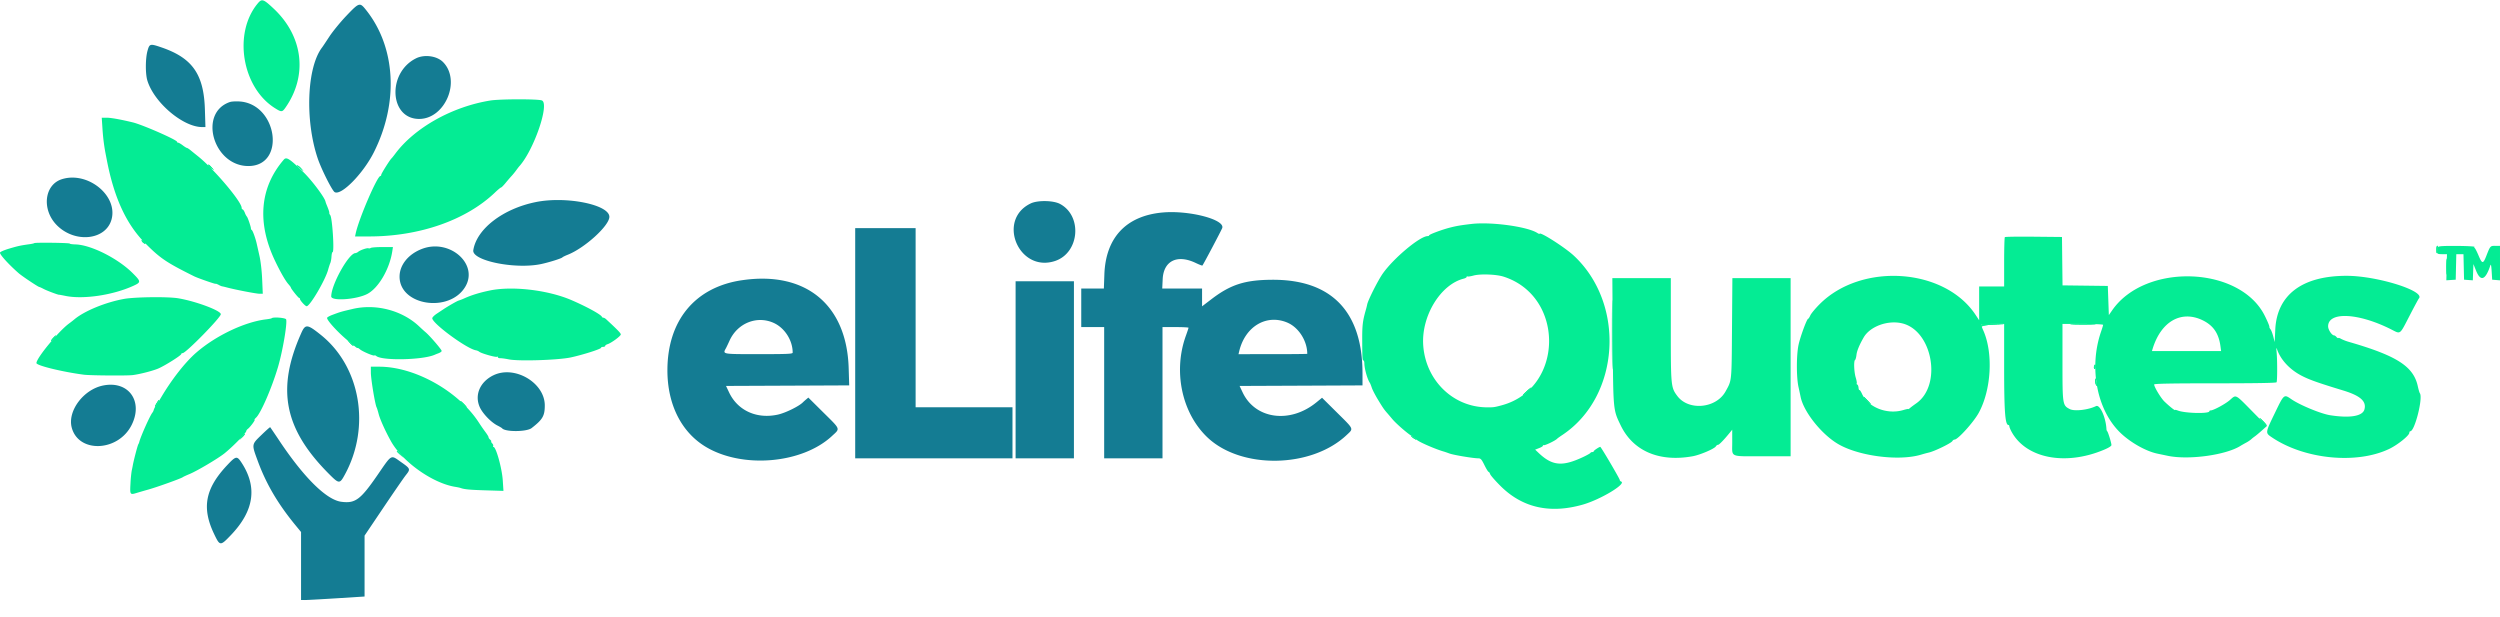
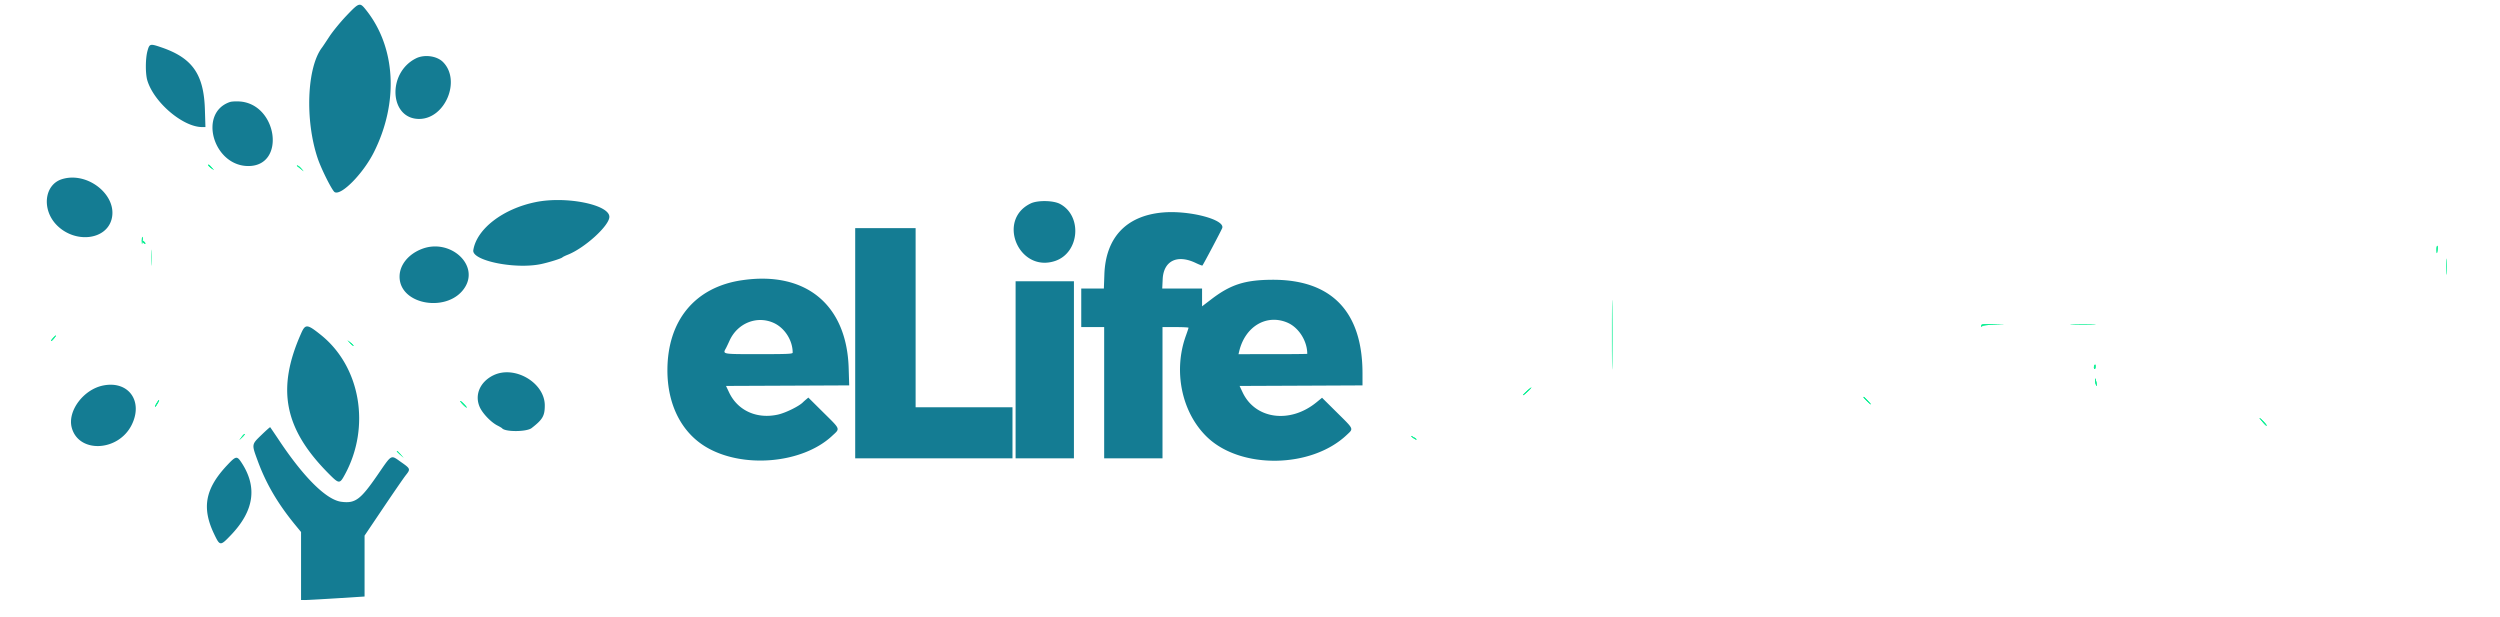
<svg xmlns="http://www.w3.org/2000/svg" width="150" height="37" fill="none">
-   <path fill="#04EC94" fill-rule="evenodd" d="M15.454.218c-1.464 1.776-.94 5.003 1.016 6.254.42.268.46.267.661-.02 1.34-1.921 1.061-4.267-.703-5.927-.63-.592-.716-.62-.974-.307zm13.96 5.814c-2.287.37-4.533 1.629-5.7 3.193-.1.134-.199.257-.22.275-.093.079-.619.914-.619.984 0 .043-.024.078-.052.078-.188 0-1.284 2.54-1.476 3.422l-.044.203h.845c3.017 0 5.808-.973 7.547-2.632.176-.168.341-.305.368-.305.026 0 .146-.12.266-.266.12-.146.285-.338.367-.426.081-.088.204-.239.273-.335.069-.096.154-.207.189-.246.872-.967 1.827-3.745 1.358-3.949-.216-.094-2.519-.09-3.103.004zM6.147 7.703c.037.567.097 1.048.194 1.547l.067.343c.433 2.261 1.168 3.857 2.304 5 .904.91 1.266 1.154 2.936 1.985.217.108 1.289.482 1.289.45 0-.017.083.012.186.065a.927.927 0 00.204.089c.008-.004.14.026.293.067.496.133 1.755.376 1.954.376h.193l-.037-.86c-.021-.509-.088-1.088-.164-1.421l-.162-.72c-.069-.313-.237-.782-.294-.819-.033-.02-.057-.063-.054-.093.008-.082-.194-.676-.242-.712a.892.892 0 01-.123-.235c-.045-.111-.107-.203-.137-.203-.03 0-.055-.041-.055-.092 0-.368-1.667-2.337-2.62-3.095a50.39 50.39 0 01-.446-.36c-.094-.077-.192-.14-.218-.14-.026 0-.14-.07-.253-.157-.112-.085-.235-.156-.271-.156-.037 0-.067-.023-.067-.052 0-.116-2.07-1.025-2.657-1.167-.724-.175-1.303-.279-1.556-.28h-.306l.042.64zm10.88 1.877c-1.438 1.67-1.619 3.779-.522 6.076.321.673.619 1.19.8 1.394.082.093.148.183.146.2-.007.055.447.625.498.625.027 0 .05.028.05.063 0 .09.32.437.4.436.199 0 1.118-1.564 1.288-2.188.042-.154.101-.336.133-.405.03-.069.063-.244.07-.39.009-.146.038-.266.066-.266.115 0-.018-2.066-.142-2.217-.038-.045-.064-.106-.057-.136.01-.047-.035-.183-.175-.522a1.212 1.212 0 01-.054-.162c-.055-.25-.812-1.259-1.309-1.745-.853-.832-1.033-.947-1.192-.763zm71.253 3.858c-.655.077-.9.12-1.3.223-.485.126-1.23.405-1.23.46 0 .025-.04.045-.089.045-.458 0-2.025 1.306-2.689 2.24-.29.407-.912 1.644-.943 1.875a4.684 4.684 0 01-.088.344c-.179.63-.211.901-.208 1.75.005 1.13.012 1.25.07 1.25.031 0 .057.077.058.172.004.324.183.963.328 1.171.024.035.077.166.118.292.04.126.211.457.38.734.295.487.358.577.562.809.051.058.175.204.274.323.233.281.875.843 1.195 1.046.137.087.264.18.281.206.079.117 1.138.58 1.656.723.035.01.177.06.317.11.254.093 1.432.289 1.734.289.135 0 .192.064.36.406.11.223.222.406.25.406.027 0 .068.06.092.132.022.073.298.39.613.705 1.307 1.31 2.959 1.69 4.931 1.132 1.08-.305 2.678-1.269 2.308-1.392-.04-.014-.073-.053-.073-.087 0-.075-1.126-1.99-1.17-1.99-.067 0-.393.218-.393.264 0 .027-.04.049-.088.049-.05 0-.098.022-.11.05-.011.027-.204.136-.427.241-1.258.593-1.858.54-2.68-.238l-.21-.2.26-.101c.142-.056.237-.126.21-.156-.027-.03-.013-.033.03-.009.066.039.722-.276.828-.396.017-.02.157-.12.312-.223 3.456-2.305 3.806-7.842.68-10.754-.535-.497-2.055-1.466-2.055-1.31 0 .02-.063-.004-.14-.054-.597-.38-2.776-.677-3.954-.537zm32.011.79c-.023.023-.042.699-.042 1.5v1.46h-1.5v2.027l-.21-.318c-1.858-2.822-6.839-3.169-9.356-.651-.26.26-.513.564-.563.676-.049.111-.107.203-.13.203-.077 0-.481 1.1-.58 1.579-.128.623-.129 1.93 0 2.515.053.24.11.507.127.593.175.87 1.199 2.18 2.181 2.788 1.213.753 3.67 1.086 5.031.684a8.74 8.74 0 01.476-.13c.337-.072 1.347-.563 1.418-.69.027-.05.088-.09.135-.09.195 0 1.131-1.035 1.44-1.593.76-1.376.886-3.583.283-4.946a1.942 1.942 0 01-.127-.343c0-.03.309-.055.687-.055h.688v2.628c0 2.633.06 3.435.258 3.435.03 0 .054.035.054.079 0 .043.057.184.125.311.859 1.602 3.208 2.073 5.527 1.107.305-.126.473-.231.473-.295 0-.126-.203-.786-.254-.827-.022-.017-.041-.074-.044-.125-.036-.705-.394-1.497-.626-1.384-.468.23-1.296.325-1.574.18-.434-.225-.439-.257-.439-2.806v-2.303h1.219c.67 0 1.219.024 1.219.053 0 .029-.056.215-.124.412-.752 2.185-.238 4.77 1.215 6.117.609.565 1.502 1.06 2.159 1.198l.624.131c1.258.265 3.498-.043 4.376-.6.051-.033.196-.115.321-.183a1.86 1.86 0 00.313-.207c.046-.045.144-.123.216-.173.072-.05.264-.21.426-.355l.295-.264-.895-.909c-1.013-1.028-.939-.991-1.317-.658-.269.237-.988.626-1.156.626-.043 0-.079.023-.079.051 0 .158-1.461.124-1.89-.044-.095-.036-.172-.05-.172-.032 0 .047-.348-.233-.633-.508-.215-.208-.617-.875-.617-1.023 0-.05 1.018-.07 3.653-.07 2.428 0 3.665-.02 3.692-.063.047-.077.049-1.324.002-1.81-.022-.228-.015-.292.019-.189.215.642.76 1.232 1.485 1.608.462.24.988.426 2.493.884 1.026.313 1.403.647 1.274 1.132-.108.41-.862.539-2.056.353-.55-.085-1.816-.608-2.327-.96-.449-.31-.439-.318-.989.82-.583 1.206-.582 1.196-.191 1.461 1.954 1.325 5.084 1.637 7.045.701.51-.243 1.212-.807 1.212-.974 0-.048.025-.087.055-.087.269 0 .775-2.01.575-2.281-.026-.035-.08-.221-.122-.414-.255-1.19-1.241-1.828-4.101-2.657a2.757 2.757 0 01-.505-.191c-.072-.046-.145-.068-.163-.05-.018.018-.069-.01-.112-.062-.044-.052-.106-.095-.137-.095-.138 0-.364-.338-.364-.544 0-.897 1.81-.812 3.775.178.595.3.499.371 1.132-.853.266-.515.508-.964.538-.997.407-.445-2.48-1.354-4.317-1.36-2.679-.007-4.2 1.136-4.299 3.23l-.035.747-.086-.337c-.048-.185-.121-.378-.163-.429-.042-.05-.073-.109-.069-.13.012-.053-.078-.278-.268-.665-1.472-3.006-7.167-3.223-9.163-.35l-.202.291-.031-.875-.031-.875-1.359-.017-1.358-.017-.017-1.452-.016-1.451-1.692-.017c-.931-.01-1.711.002-1.735.026zm-118.234.36c-.016.015-.141.044-.278.063-.543.074-.707.11-1.233.267-.325.098-.547.197-.547.246 0 .127.537.716 1.117 1.224.206.181 1.175.829 1.247.833.023.001.138.054.255.116.193.103.888.364.929.348.009-.003.178.027.375.068 1.07.223 2.862-.044 4.093-.61.454-.209.45-.253-.063-.763-.887-.882-2.5-1.69-3.42-1.715-.19-.005-.345-.027-.345-.05 0-.047-2.083-.074-2.13-.028zm144.227.24c-.119.38-.096.422.227.422h.308l-.02.784-.019.784.282-.019.281-.018.017-.766.018-.765h.43l.017.765.018.766.263.02.263.018.018-.488.018-.487.156.39c.272.682.565.58.855-.297.039-.118.059-.034.083.344l.031.5.235.02.234.019v-2.07h-.282c-.303 0-.302-.001-.546.625-.185.47-.245.465-.459-.044-.099-.234-.201-.434-.228-.446-.026-.012-.034-.044-.016-.073.017-.028-.461-.054-1.064-.057-.83-.005-1.102.013-1.12.072zm-124.036.048c-.048.029-.11.039-.137.022-.065-.04-.488.103-.617.208a.35.35 0 01-.169.081c-.395 0-1.451 1.891-1.451 2.6 0 .292 1.5.19 2.156-.146.67-.344 1.34-1.48 1.506-2.558l.04-.26h-.621c-.342 0-.66.023-.707.053zm67.956 1.719c3.708 1.178 3.636 6.717-.102 7.723-.442.119-.498.127-.91.122-2.025-.023-3.663-1.636-3.8-3.74-.112-1.745 1.044-3.637 2.435-3.983.094-.024.172-.07.172-.103 0-.033.023-.045.05-.028.029.018.19-.006.36-.053.398-.11 1.361-.076 1.795.062zm6.561 3.858c.028 4.207.02 4.125.481 5.078.744 1.535 2.314 2.206 4.315 1.844.446-.08 1.312-.452 1.393-.597.028-.05.086-.09.128-.09.069 0 .358-.3.724-.75l.127-.157.001.759c.003.927-.202.835 1.851.835h1.652V16.687h-3.494l-.023 3.016c-.024 3.26-.007 3.096-.385 3.78-.563 1.023-2.214 1.182-2.893.28-.386-.513-.393-.586-.393-3.993v-3.083h-3.508l.024 3.766zm-67.404-3.018c-.604.128-1.062.27-1.487.459a3.157 3.157 0 01-.357.141c-.075.015-.646.342-.921.527l-.4.266c-.142.096-.26.215-.26.266 0 .313 2.084 1.843 2.622 1.925a.49.49 0 01.2.087c.123.1.983.344 1.055.3.033-.021.061-.01.061.027 0 .036.063.063.14.06.078-.004.31.028.516.07.593.12 2.964.044 3.719-.118.724-.157 1.813-.503 1.813-.578 0-.03.056-.055.124-.055.07 0 .125-.026.125-.058s.064-.078.141-.102c.228-.071.795-.489.796-.586 0-.076-.168-.252-.88-.912-.054-.05-.129-.092-.166-.092-.037 0-.077-.024-.088-.054-.052-.135-.897-.599-1.816-.997-1.419-.614-3.579-.866-4.937-.576zm-21.925.501c-1.116.203-2.383.726-2.979 1.23a6.382 6.382 0 01-.308.24c-.622.453-1.963 2.076-1.963 2.379 0 .147 1.554.528 2.844.697.38.05 2.594.067 2.938.023.443-.057 1.232-.262 1.55-.403.415-.184 1.356-.78 1.356-.858 0-.031.039-.057.086-.057.194 0 2.289-2.136 2.289-2.335 0-.216-1.49-.774-2.55-.954-.615-.104-2.604-.082-3.263.038zm13.72.602c-.691.162-.721.17-1.204.35-.18.066-.328.15-.328.188 0 .16.67.89 1.249 1.363l.455.373c.062.052.119.081.126.066.008-.016.073.022.145.084.153.13.818.412.865.365.017-.018.069-.002.114.035.346.288 2.741.242 3.48-.066.087-.037.174-.072.191-.078.15-.05.25-.116.25-.162 0-.084-.715-.915-.969-1.126-.069-.057-.237-.21-.375-.34-1.02-.966-2.597-1.38-4-1.052zm110.974.665c.655.307.99.785 1.096 1.562l.04.297h-4.15l.043-.14c.502-1.627 1.696-2.317 2.971-1.72zm-115.829-.11c-.017.018-.163.047-.323.066-1.29.152-3.015.97-4.193 1.989-.666.575-1.48 1.613-2.122 2.703a9.56 9.56 0 01-.303.483.921.921 0 00-.136.26.428.428 0 01-.08.165c-.15.186-.722 1.469-.79 1.772a.497.497 0 01-.055.127c-.044.07-.272.941-.328 1.248-.018.103-.05.258-.07.344a7.64 7.64 0 00-.072.765c-.038.676-.032.686.395.554.1-.03.406-.12.68-.197.54-.152 1.955-.66 2.062-.74.035-.027.219-.112.408-.19.46-.191 1.71-.932 2.097-1.242.519-.418 1.308-1.229 1.309-1.346 0-.028.043-.085.096-.125.138-.104.46-.542.4-.542-.028 0 .012-.058.088-.129.286-.266.944-1.783 1.313-3.027.281-.944.572-2.653.49-2.87-.038-.095-.78-.154-.866-.067zm97.854.314c1.811.464 2.37 3.705.826 4.79-.164.115-.34.246-.39.292-.05.045-.092.069-.092.053 0-.017-.134.01-.297.06-.97.291-2.114-.157-2.483-.974-.062-.137-.131-.239-.153-.225-.022.014-.047-.05-.054-.142-.008-.092-.042-.177-.076-.189-.035-.01-.049-.043-.032-.07.017-.028-.011-.187-.062-.354-.1-.333-.125-.996-.039-1.05.03-.018.068-.155.085-.304.027-.243.169-.589.429-1.043.384-.674 1.472-1.066 2.338-.844zM22.252 22.36c.002.398.26 1.946.348 2.089.017.028.072.207.122.4.085.324.403 1.029.733 1.62.69 1.24 2.502 2.526 3.866 2.743.121.019.26.049.31.066.237.084.546.114 1.52.143l1.056.032-.04-.617c-.046-.73-.404-2.023-.56-2.023-.028 0-.036-.026-.017-.057.02-.032-.005-.099-.055-.149-.05-.05-.078-.105-.062-.121.017-.017-.013-.065-.065-.109-.053-.043-.095-.108-.095-.143 0-.036-.078-.166-.172-.29a11.617 11.617 0 01-.406-.585c-1.22-1.884-3.834-3.353-5.97-3.357L22.25 22l.002.36z" clip-rule="evenodd" />
  <path fill="#147C93" fill-rule="evenodd" d="M20.799.93c-.359.374-.825.943-1.037 1.265-.211.322-.406.614-.433.648-.914 1.186-1.041 4.355-.268 6.656.215.64.864 1.934 1.017 2.027.388.236 1.71-1.106 2.355-2.391 1.496-2.981 1.317-6.288-.462-8.526-.382-.481-.412-.473-1.172.32zM8.85 3.05c-.127.454-.132 1.376-.009 1.78.4 1.319 2.136 2.794 3.288 2.794h.197l-.032-1.046c-.062-2.122-.75-3.103-2.62-3.739-.67-.228-.703-.22-.824.211zm16.113.45c-1.749.866-1.6 3.646.195 3.636 1.555-.009 2.516-2.31 1.424-3.412-.366-.37-1.114-.474-1.62-.224zM13.812 6.116c-1.937.636-1.022 3.85 1.094 3.846 2.27-.006 1.742-3.743-.547-3.875-.215-.012-.461.001-.547.03zM3.718 10.75c-1.067.332-1.23 1.84-.299 2.771 1.09 1.09 2.939.887 3.275-.36.384-1.426-1.427-2.894-2.976-2.411zm28.438 1.373c-1.978.398-3.559 1.614-3.758 2.89-.098.627 2.511 1.16 4.07.83.484-.103 1.233-.339 1.281-.404.018-.023.157-.091.31-.152 1.026-.404 2.503-1.748 2.503-2.277 0-.732-2.588-1.253-4.406-.887zm29.687.083c-2.06.988-.714 4.175 1.46 3.453 1.468-.488 1.656-2.709.29-3.427-.4-.21-1.336-.225-1.75-.026zm7.897.545c-2.172.203-3.395 1.506-3.477 3.702l-.031.859H64.875v2.312h1.375V27.5h3.5v-7.875h.78c.43 0 .782.018.782.04 0 .021-.072.238-.16.482-.767 2.127-.25 4.605 1.268 6.072 2.016 1.948 6.247 1.89 8.376-.115.428-.403.463-.32-.572-1.346l-.901-.893-.345.282c-1.58 1.287-3.66 1.005-4.419-.6l-.184-.39 3.687-.016 3.688-.017v-.733c-.004-3.695-1.86-5.62-5.407-5.605-1.644.008-2.504.282-3.671 1.176l-.548.418V17.312h-2.39l.027-.563c.053-1.1.872-1.502 1.979-.973.21.1.393.171.404.156.074-.093 1.127-2.086 1.188-2.246.193-.513-2-1.084-3.592-.935zm-18.428 7.842V27.5H60.749V24.437h-5.812v-10.75h-3.625v6.906zM25.34 14.926c-.833.31-1.37.97-1.366 1.681.01 1.739 3.009 2.186 3.948.589.797-1.357-.936-2.881-2.582-2.27zm19.159 1.89c-2.805.42-4.453 2.419-4.454 5.402-.001 2.04.829 3.7 2.29 4.585 2.197 1.328 5.783 1.026 7.58-.639.506-.469.542-.37-.51-1.412l-.905-.898-.141.12a3.45 3.45 0 00-.173.153c-.212.232-1.04.643-1.508.748-1.267.283-2.416-.237-2.932-1.329l-.185-.39 3.696-.016 3.695-.017-.032-1.046c-.117-3.807-2.592-5.835-6.421-5.26zm16.437 5.371v5.312h3.5V16.874h-3.5v5.313zm-14.53-2.819c.67.296 1.155 1.048 1.155 1.79 0 .078-.298.091-2.031.091-2.225 0-2.176.01-1.971-.36.032-.06.13-.263.215-.452.474-1.044 1.627-1.513 2.632-1.069zm30.849-.005c.67.289 1.181 1.097 1.181 1.867 0 .01-.929.02-2.064.02H74.31l.042-.173c.356-1.497 1.646-2.258 2.905-1.714zm-59.178.62c-1.499 3.352-1.035 5.738 1.636 8.427.633.637.667.64.983.058 1.556-2.857.936-6.465-1.44-8.37-.817-.656-.932-.667-1.18-.114zm11.515 2.54c-.786.392-1.12 1.157-.819 1.876.162.388.68.934 1.071 1.131.137.07.262.144.28.165.179.23 1.474.222 1.773-.01.662-.513.79-.731.79-1.359 0-1.37-1.826-2.434-3.095-1.802zM6.19 23.13c-1.185.237-2.153 1.537-1.885 2.53.417 1.548 2.791 1.442 3.593-.161.713-1.426-.187-2.674-1.708-2.369zm9.493 2.971c-.595.578-.59.545-.218 1.556.502 1.367 1.195 2.551 2.238 3.825l.36.438V36l.234.002c.128 0 .986-.047 1.906-.105l1.671-.106v-3.654l1.13-1.678c.621-.922 1.226-1.8 1.344-1.948.292-.368.284-.389-.29-.791-.628-.44-.527-.496-1.41.785-1.023 1.484-1.336 1.714-2.178 1.6-.88-.121-2.205-1.423-3.67-3.604a65.901 65.901 0 00-.588-.869c-.012-.013-.25.198-.529.47zm-2.063 1.821c-1.313 1.402-1.527 2.547-.77 4.125.346.722.369.723 1 .063 1.404-1.467 1.608-2.895.627-4.374-.262-.393-.327-.379-.857.186z" clip-rule="evenodd" />
  <path fill="#0CF094" fill-rule="evenodd" d="M12.502 9.921c.001.026.079.1.172.167l.17.12-.151-.167c-.16-.175-.194-.197-.19-.12zm5.316.032c.014.008.11.085.213.171l.188.157-.152-.173c-.083-.094-.179-.171-.213-.171s-.05.007-.036.016zM8.5 14.43c0 .068.182.222.219.184.015-.015-.028-.075-.096-.133-.067-.058-.123-.081-.123-.051zm137.688.538c0 .12.011.219.024.219.014 0 .036-.099.05-.219.014-.12.003-.219-.024-.219-.028 0-.05.099-.05.22zm.587 1.031c0 .43.009.606.022.39a8.478 8.478 0 000-.78c-.013-.215-.022-.04-.022.39zm-50.058 4.094c0 1.856.008 2.607.018 1.668.01-.94.01-2.458 0-3.375-.01-.918-.018-.15-.018 1.707zm22.159-.547c.001.076.016.086.05.034.031-.05.277-.083.702-.096l.654-.02-.704-.014c-.633-.012-.703-.002-.702.096zm5.487-.063c.354.012.917.011 1.25 0 .333-.01.043-.02-.644-.02s-.96.01-.606.02zM3.188 20.28c-.08.086-.135.167-.12.18.014.012.091-.058.172-.156.178-.221.147-.235-.052-.024zm17.826.315c.094.098.181.166.195.15.014-.014-.063-.095-.17-.178l-.195-.15.17.178zm104.632 1.377c-.02.054-.012.123.018.153.032.032.059-.01.064-.098.01-.174-.027-.199-.082-.055zm.054.808c0 .07.023.196.05.282.04.123.05.13.05.03 0-.068-.022-.194-.05-.28-.039-.124-.05-.13-.05-.032zm-34.137.73c-.155.142-.225.227-.156.191.117-.062.523-.455.465-.45a2.677 2.677 0 00-.31.26zm20.25.324c0 .036.275.315.408.412.067.05.012-.027-.124-.172-.235-.25-.284-.291-.284-.24zm-102.432.388c-.072.122-.102.205-.068.183.068-.042.27-.406.226-.406-.014 0-.085.1-.158.223zm18.39.044c.11.112.21.196.225.187.036-.023-.319-.391-.377-.391-.025 0 .044.092.152.204zm107.827.856c.234.297.402.47.399.408-.001-.034-.119-.174-.261-.312-.142-.138-.204-.18-.138-.096zM14.506 26.21l-.151.195.178-.17c.1-.094.167-.182.152-.195-.016-.014-.096.062-.18.17zm70.244.033c.086.07.185.128.219.128.067 0-.046-.086-.25-.191-.083-.044-.073-.022.031.063zm-60.937.837c0 .011.091.102.203.203l.203.184-.183-.203c-.171-.19-.223-.232-.223-.184z" clip-rule="evenodd" />
-   <path fill="#0CF094" fill-rule="evenodd" d="M12.502 9.921c.001.026.079.1.172.167l.17.12-.151-.167c-.16-.175-.194-.197-.19-.12zm5.316.032c.014.008.11.085.213.171l.188.157-.152-.173c-.083-.094-.179-.171-.213-.171s-.05.007-.036.016zM8.5 14.43c0 .068.182.222.219.184.015-.015-.028-.075-.096-.133-.067-.058-.123-.081-.123-.051zm137.688.538c0 .12.011.219.024.219.014 0 .036-.099.05-.219.014-.12.003-.219-.024-.219-.028 0-.05.099-.05.22zm.587 1.031c0 .43.009.606.022.39a8.478 8.478 0 000-.78c-.013-.215-.022-.04-.022.39zm-50.058 4.094c0 1.856.008 2.607.018 1.668.01-.94.01-2.458 0-3.375-.01-.918-.018-.15-.018 1.707zm22.159-.547c.001.076.016.086.05.034.031-.05.277-.083.702-.096l.654-.02-.704-.014c-.633-.012-.703-.002-.702.096zm5.487-.063c.354.012.917.011 1.25 0 .333-.01.043-.02-.644-.02s-.96.01-.606.02zM3.188 20.28c-.08.086-.135.167-.12.18.014.012.091-.058.172-.156.178-.221.147-.235-.052-.024zm17.826.315c.094.098.181.166.195.15.014-.014-.063-.095-.17-.178l-.195-.15.17.178zm104.632 1.377c-.02.054-.012.123.018.153.032.032.059-.01.064-.098.01-.174-.027-.199-.082-.055zm.054.808c0 .07.023.196.05.282.04.123.05.13.05.03 0-.068-.022-.194-.05-.28-.039-.124-.05-.13-.05-.032zm-34.137.73c-.155.142-.225.227-.156.191.117-.062.523-.455.465-.45a2.677 2.677 0 00-.31.26zm20.25.324c0 .036.275.315.408.412.067.05.012-.027-.124-.172-.235-.25-.284-.291-.284-.24zm-102.432.388c-.072.122-.102.205-.068.183.068-.042.27-.406.226-.406-.014 0-.085.1-.158.223zm18.39.044c.11.112.21.196.225.187.036-.023-.319-.391-.377-.391-.025 0 .044.092.152.204zm107.827.856c.234.297.402.47.399.408-.001-.034-.119-.174-.261-.312-.142-.138-.204-.18-.138-.096zM14.506 26.21l-.151.195.178-.17c.1-.094.167-.182.152-.195-.016-.014-.096.062-.18.17zm70.244.033c.086.07.185.128.219.128.067 0-.046-.086-.25-.191-.083-.044-.073-.022.031.063zm-60.937.837c0 .011.091.102.203.203l.203.184-.183-.203c-.171-.19-.223-.232-.223-.184z" clip-rule="evenodd" />
+   <path fill="#0CF094" fill-rule="evenodd" d="M12.502 9.921c.001.026.079.1.172.167l.17.12-.151-.167c-.16-.175-.194-.197-.19-.12zm5.316.032c.014.008.11.085.213.171l.188.157-.152-.173c-.083-.094-.179-.171-.213-.171s-.05.007-.036.016zM8.5 14.43c0 .068.182.222.219.184.015-.015-.028-.075-.096-.133-.067-.058-.123-.081-.123-.051zc0 .12.011.219.024.219.014 0 .036-.099.05-.219.014-.12.003-.219-.024-.219-.028 0-.05.099-.05.22zm.587 1.031c0 .43.009.606.022.39a8.478 8.478 0 000-.78c-.013-.215-.022-.04-.022.39zm-50.058 4.094c0 1.856.008 2.607.018 1.668.01-.94.01-2.458 0-3.375-.01-.918-.018-.15-.018 1.707zm22.159-.547c.001.076.016.086.05.034.031-.05.277-.083.702-.096l.654-.02-.704-.014c-.633-.012-.703-.002-.702.096zm5.487-.063c.354.012.917.011 1.25 0 .333-.01.043-.02-.644-.02s-.96.01-.606.02zM3.188 20.28c-.08.086-.135.167-.12.18.014.012.091-.058.172-.156.178-.221.147-.235-.052-.024zm17.826.315c.094.098.181.166.195.15.014-.014-.063-.095-.17-.178l-.195-.15.17.178zm104.632 1.377c-.02.054-.012.123.018.153.032.032.059-.01.064-.098.01-.174-.027-.199-.082-.055zm.054.808c0 .07.023.196.05.282.04.123.05.13.05.03 0-.068-.022-.194-.05-.28-.039-.124-.05-.13-.05-.032zm-34.137.73c-.155.142-.225.227-.156.191.117-.062.523-.455.465-.45a2.677 2.677 0 00-.31.26zm20.25.324c0 .036.275.315.408.412.067.05.012-.027-.124-.172-.235-.25-.284-.291-.284-.24zm-102.432.388c-.072.122-.102.205-.068.183.068-.042.27-.406.226-.406-.014 0-.085.1-.158.223zm18.39.044c.11.112.21.196.225.187.036-.023-.319-.391-.377-.391-.025 0 .044.092.152.204zm107.827.856c.234.297.402.47.399.408-.001-.034-.119-.174-.261-.312-.142-.138-.204-.18-.138-.096zM14.506 26.21l-.151.195.178-.17c.1-.094.167-.182.152-.195-.016-.014-.096.062-.18.17zm70.244.033c.086.07.185.128.219.128.067 0-.046-.086-.25-.191-.083-.044-.073-.022.031.063zm-60.937.837c0 .011.091.102.203.203l.203.184-.183-.203c-.171-.19-.223-.232-.223-.184z" clip-rule="evenodd" />
  <path fill="#0CF094" fill-rule="evenodd" d="M12.502 9.921c.001.026.079.1.172.167l.17.12-.151-.167c-.16-.175-.194-.197-.19-.12zm5.316.032c.014.008.11.085.213.171l.188.157-.152-.173c-.083-.094-.179-.171-.213-.171s-.05.007-.036.016zM8.5 14.43c0 .068.182.222.219.184.015-.015-.028-.075-.096-.133-.067-.058-.123-.081-.123-.051zm137.688.538c0 .12.011.219.024.219.014 0 .036-.099.05-.219.014-.12.003-.219-.024-.219-.028 0-.05.099-.05.22zm.587 1.031c0 .43.009.606.022.39a8.478 8.478 0 000-.78c-.013-.215-.022-.04-.022.39zm-50.058 4.094c0 1.856.008 2.607.018 1.668.01-.94.01-2.458 0-3.375-.01-.918-.018-.15-.018 1.707zm22.159-.547c.001.076.016.086.05.034.031-.05.277-.083.702-.096l.654-.02-.704-.014c-.633-.012-.703-.002-.702.096zm5.487-.063c.354.012.917.011 1.25 0 .333-.01.043-.02-.644-.02s-.96.01-.606.02zM3.188 20.28c-.08.086-.135.167-.12.18.014.012.091-.058.172-.156.178-.221.147-.235-.052-.024zm17.826.315c.094.098.181.166.195.15.014-.014-.063-.095-.17-.178l-.195-.15.17.178zm104.632 1.377c-.02.054-.012.123.018.153.032.032.059-.01.064-.098.01-.174-.027-.199-.082-.055zm.054.808c0 .07.023.196.05.282.04.123.05.13.05.03 0-.068-.022-.194-.05-.28-.039-.124-.05-.13-.05-.032zm-34.137.73c-.155.142-.225.227-.156.191.117-.062.523-.455.465-.45a2.677 2.677 0 00-.31.26zm20.25.324c0 .036.275.315.408.412.067.05.012-.027-.124-.172-.235-.25-.284-.291-.284-.24zm-102.432.388c-.072.122-.102.205-.068.183.068-.042.27-.406.226-.406-.014 0-.085.1-.158.223zm18.39.044c.11.112.21.196.225.187.036-.023-.319-.391-.377-.391-.025 0 .044.092.152.204zm107.827.856c.234.297.402.47.399.408-.001-.034-.119-.174-.261-.312-.142-.138-.204-.18-.138-.096zM14.506 26.21l-.151.195.178-.17c.1-.094.167-.182.152-.195-.016-.014-.096.062-.18.17zm70.244.033c.086.07.185.128.219.128.067 0-.046-.086-.25-.191-.083-.044-.073-.022.031.063zm-60.937.837c0 .011.091.102.203.203l.203.184-.183-.203c-.171-.19-.223-.232-.223-.184z" clip-rule="evenodd" />
</svg>